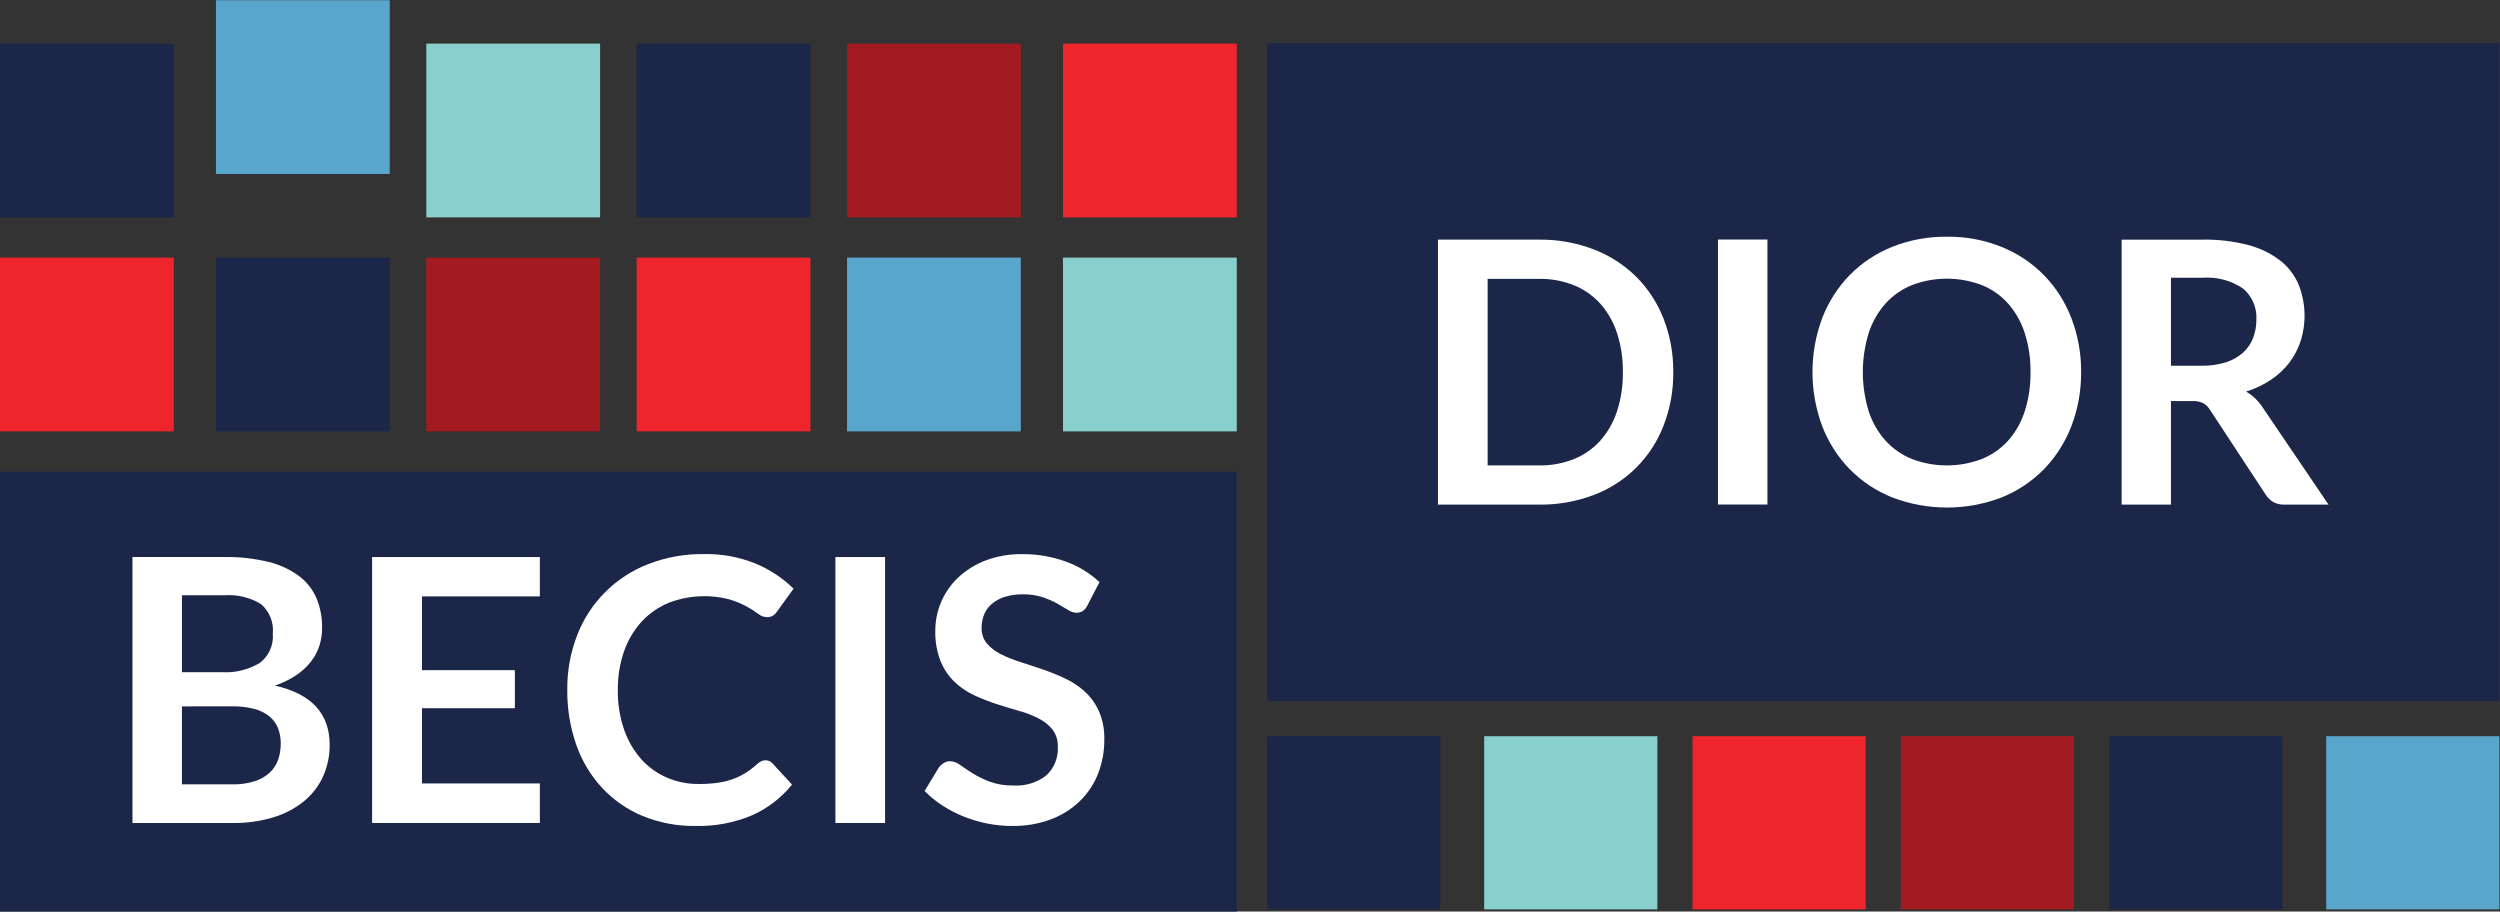
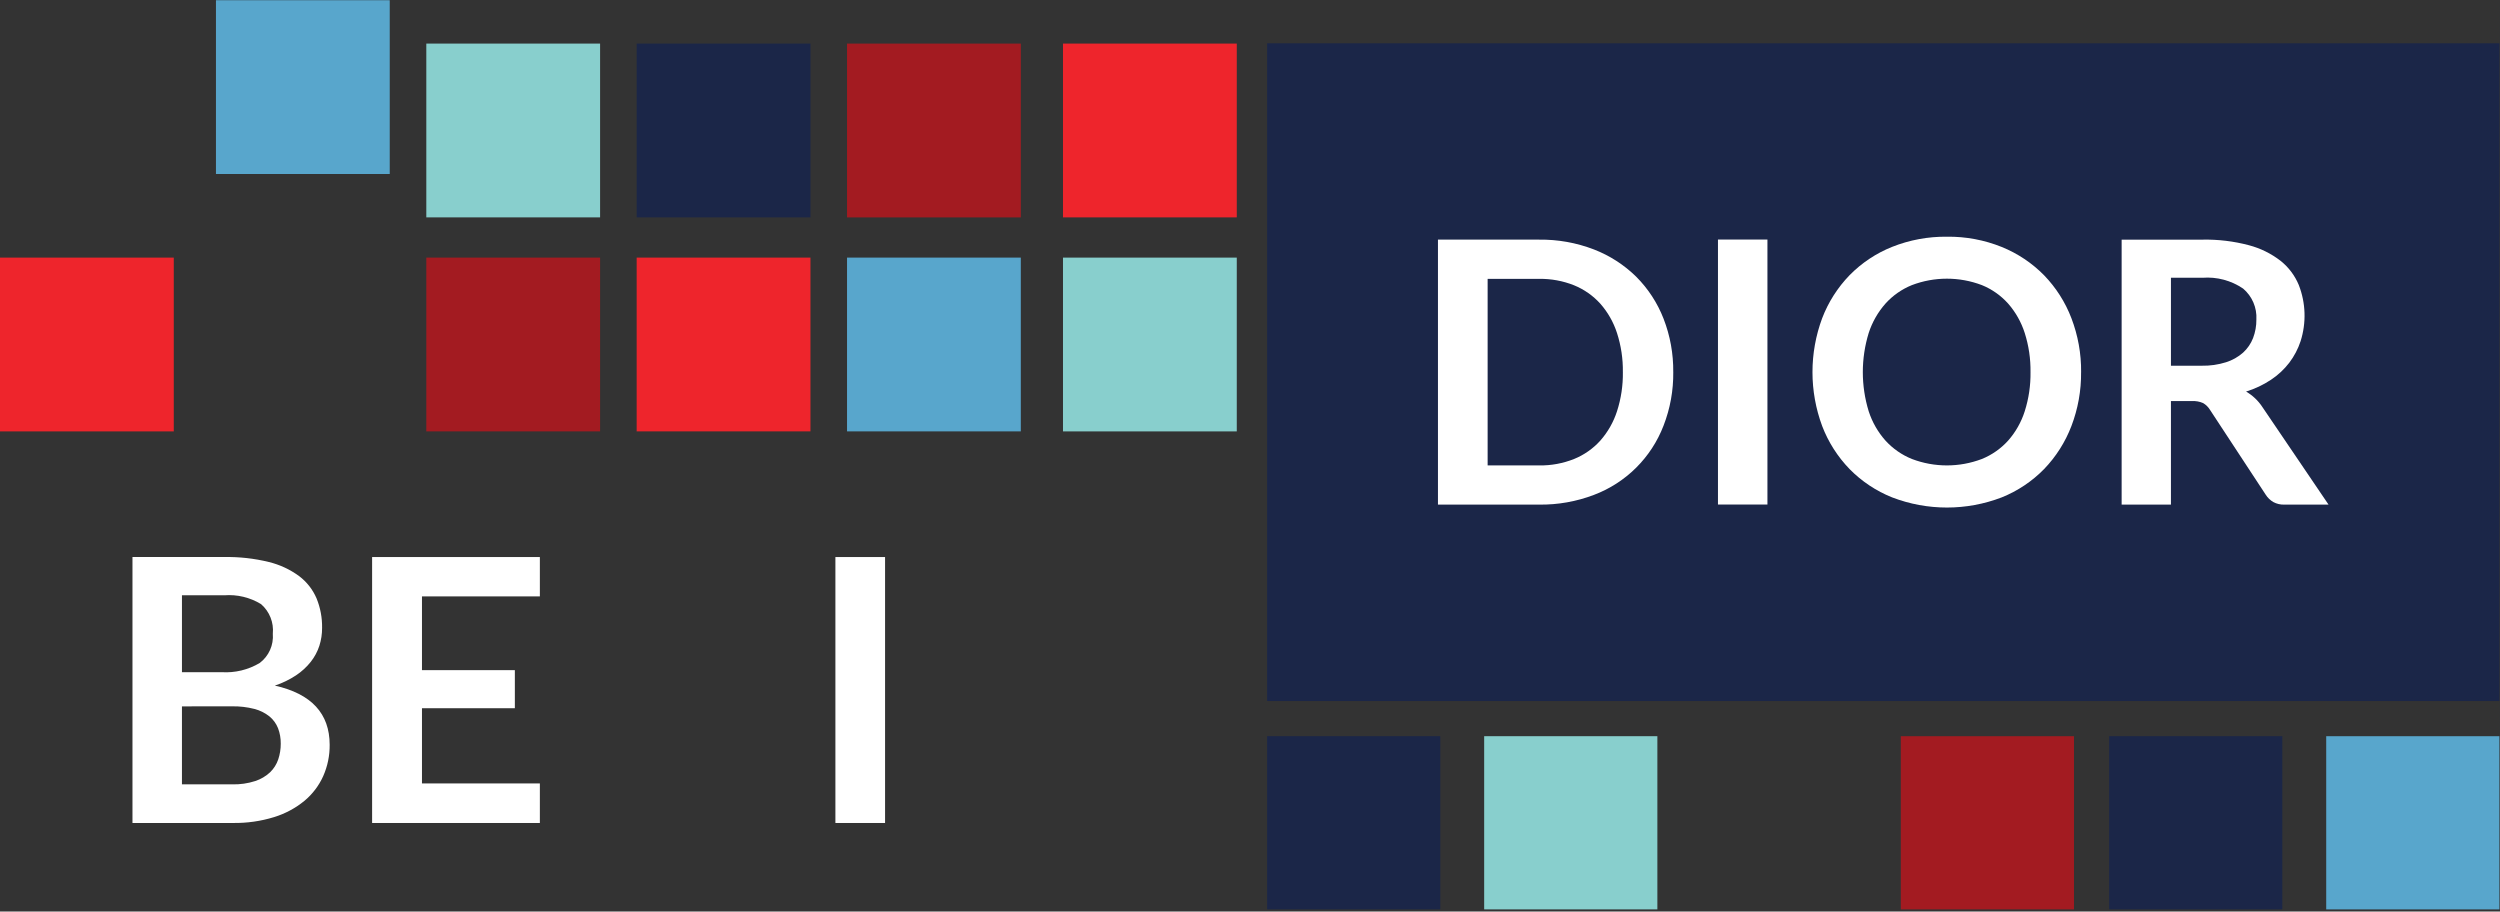
<svg xmlns="http://www.w3.org/2000/svg" viewBox="0 0 366.573 133.653" height="133.653" width="366.573" xml:space="preserve" id="svg2" version="1.1">
  <rect x="0" y="0" width="366.573" height="133.653" fill="#333333" stroke="none" />
  <defs id="defs6" />
  <g transform="matrix(1.333,0,0,-1.333,0,133.653)" id="g10">
    <g transform="scale(0.1)" id="g12">
      <path id="path14" style="fill:#ee252c;fill-opacity:1;fill-rule:nonzero;stroke:none" d="M 191.156,719.281 H 0 V 528.109 h 191.156 v 191.172" />
-       <path id="path16" style="fill:#1b2648;fill-opacity:1;fill-rule:nonzero;stroke:none" d="M 428.723,719.293 H 237.559 V 528.129 h 191.164 v 191.164" />
      <path id="path18" style="fill:#a31b21;fill-opacity:1;fill-rule:nonzero;stroke:none" d="M 660.098,719.293 H 468.941 V 528.129 h 191.157 v 191.164" />
      <path id="path20" style="fill:#ee252c;fill-opacity:1;fill-rule:nonzero;stroke:none" d="M 891.5,719.293 H 700.328 V 528.129 H 891.5 v 191.164" />
      <path id="path22" style="fill:#58a6cc;fill-opacity:1;fill-rule:nonzero;stroke:none" d="M 1122.89,719.293 H 931.73 V 528.129 h 191.16 v 191.164" />
      <path id="path24" style="fill:#88cfcd;fill-opacity:1;fill-rule:nonzero;stroke:none" d="M 1360.44,719.281 H 1169.28 V 528.109 h 191.16 v 191.172" />
-       <path id="path26" style="fill:#1b2648;fill-opacity:1;fill-rule:nonzero;stroke:none" d="M 191.156,954.703 H 0 V 763.539 h 191.156 v 191.164" />
      <path id="path28" style="fill:#58a6cc;fill-opacity:1;fill-rule:nonzero;stroke:none" d="M 428.711,1002.41 H 237.551 V 811.25 h 191.16 v 191.16" />
      <path id="path30" style="fill:#88cfcd;fill-opacity:1;fill-rule:nonzero;stroke:none" d="M 660.098,954.703 H 468.941 V 763.539 h 191.157 v 191.164" />
      <path id="path32" style="fill:#1b2648;fill-opacity:1;fill-rule:nonzero;stroke:none" d="M 891.5,954.703 H 700.328 V 763.539 H 891.5 v 191.164" />
      <path id="path34" style="fill:#a31b21;fill-opacity:1;fill-rule:nonzero;stroke:none" d="M 1122.88,954.703 H 931.719 V 763.539 h 191.161 v 191.164 0" />
      <path id="path36" style="fill:#ee252c;fill-opacity:1;fill-rule:nonzero;stroke:none" d="M 1360.44,954.703 H 1169.28 V 763.539 h 191.16 v 191.164" />
-       <path id="path38" style="fill:#1b2648;fill-opacity:1;fill-rule:nonzero;stroke:none" d="M 1360.44,483.824 H 0 V 0 h 1360.44 v 483.824" />
+       <path id="path38" style="fill:#1b2648;fill-opacity:1;fill-rule:nonzero;stroke:none" d="M 1360.44,483.824 H 0 V 0 v 483.824" />
      <path id="path40" style="fill:#ffffff;fill-opacity:1;fill-rule:nonzero;stroke:none" d="M 145.719,97.379 V 389.918 h 100.953 c 16.519,0.301 33.012,-1.535 49.058,-5.469 12.047,-2.929 23.391,-8.222 33.383,-15.566 8.395,-6.36 14.985,-14.805 19.117,-24.492 4.176,-10.266 6.243,-21.27 6.067,-32.364 0.047,-6.691 -0.965,-13.351 -2.996,-19.726 -2.074,-6.379 -5.266,-12.336 -9.41,-17.598 -4.586,-5.773 -10.043,-10.793 -16.18,-14.875 -7.254,-4.793 -15.113,-8.601 -23.371,-11.328 40.195,-9.031 60.289,-30.75 60.289,-65.137 0.121,-11.843 -2.297,-23.574 -7.082,-34.402 -4.727,-10.52 -11.781,-19.824 -20.641,-27.207 -9.859,-8.078 -21.195,-14.152 -33.379,-17.902 -14.672,-4.532 -29.964,-6.707 -45.316,-6.473 z m 54.418,165.887 h 43.504 c 14.73,-0.965 29.402,2.558 42.078,10.129 9.976,7.546 15.394,19.687 14.371,32.156 1.226,12.316 -3.602,24.465 -12.949,32.57 -12.133,7.402 -26.289,10.801 -40.461,9.707 h -46.543 v -84.57 z m 0,-37.625 v -85.782 h 55.265 c 8.61,-0.226 17.192,1.004 25.391,3.653 6.102,2 11.699,5.312 16.387,9.707 4.05,3.945 7.097,8.797 8.898,14.16 1.848,5.547 2.77,11.355 2.731,17.207 0.101,5.828 -0.918,11.629 -2.996,17.09 -2.012,5.066 -5.286,9.539 -9.512,12.996 -4.899,3.859 -10.547,6.652 -16.594,8.183 -7.992,2.043 -16.23,2.989 -24.477,2.833 l -55.093,-0.047" />
      <path id="path42" style="fill:#ffffff;fill-opacity:1;fill-rule:nonzero;stroke:none" d="M 593.84,389.906 V 346.617 H 464.16 V 265.492 H 566.328 V 223.609 H 464.16 V 140.875 H 593.84 V 97.367 H 409.32 V 389.906 h 184.52" />
-       <path id="path44" style="fill:#ffffff;fill-opacity:1;fill-rule:nonzero;stroke:none" d="m 842.07,166.352 c 2.942,0.011 5.743,-1.239 7.692,-3.438 l 21.449,-23.262 c -11.715,-14.578 -26.723,-26.16 -43.805,-33.777 -19.73,-8.301 -41,-12.305 -62.394,-11.75 -20.078,-0.312 -40.012,3.477 -58.571,11.145 -16.832,7.07 -31.968,17.636 -44.41,31.003 -12.551,13.672 -22.156,29.786 -28.222,47.336 -6.704,19.317 -10.02,39.637 -9.809,60.079 -0.242,20.644 3.461,41.14 10.918,60.39 13.891,35.887 42.285,64.246 78.191,78.094 19.446,7.531 40.153,11.262 61.004,10.996 19.504,0.422 38.903,-3.125 56.996,-10.418 15.551,-6.477 29.727,-15.84 41.782,-27.609 L 854.68,329.848 c -1.11,-1.649 -2.516,-3.094 -4.141,-4.246 -2.086,-1.329 -4.531,-1.965 -6.996,-1.817 -3.488,0.137 -6.828,1.414 -9.516,3.633 -3.941,2.891 -8.062,5.516 -12.336,7.891 -6.019,3.261 -12.359,5.906 -18.914,7.89 -22.152,5.867 -45.589,4.629 -66.996,-3.547 -11.285,-4.617 -21.429,-11.621 -29.738,-20.527 -8.605,-9.402 -15.211,-20.449 -19.422,-32.469 -4.84,-13.82 -7.211,-28.371 -7,-43.008 -0.246,-14.921 2.121,-29.785 7,-43.898 4.125,-11.922 10.555,-22.918 18.918,-32.371 7.813,-8.664 17.406,-15.527 28.117,-20.129 10.996,-4.707 22.844,-7.09 34.801,-7 6.734,-0.039 13.457,0.371 20.133,1.219 5.644,0.722 11.203,2.011 16.594,3.84 5.011,1.738 9.832,4.004 14.359,6.785 4.793,2.969 9.301,6.398 13.457,10.215 1.273,1.171 2.703,2.16 4.254,2.929 1.504,0.742 3.164,1.125 4.848,1.114" />
      <path id="path46" style="fill:#ffffff;fill-opacity:1;fill-rule:nonzero;stroke:none" d="M 973.563,97.367 H 918.941 V 389.906 h 54.622 V 97.359 97.367" />
-       <path id="path48" style="fill:#ffffff;fill-opacity:1;fill-rule:nonzero;stroke:none" d="m 1196.11,336.715 c -1.11,-2.531 -2.9,-4.699 -5.16,-6.27 -2.11,-1.269 -4.54,-1.906 -7,-1.836 -3.27,0.184 -6.41,1.27 -9.1,3.133 -3.37,2.09 -7.35,4.426 -11.93,7.004 -5.15,2.801 -10.53,5.145 -16.09,6.992 -7.03,2.227 -14.38,3.289 -21.75,3.145 -6.68,0.125 -13.33,-0.801 -19.72,-2.746 -5.16,-1.582 -9.97,-4.16 -14.16,-7.578 -3.76,-3.125 -6.72,-7.11 -8.6,-11.629 -1.93,-4.719 -2.9,-9.778 -2.84,-14.864 -0.21,-6.25 1.84,-12.355 5.77,-17.207 4.25,-4.902 9.45,-8.886 15.28,-11.73 6.96,-3.496 14.21,-6.406 21.65,-8.699 8.09,-2.571 16.35,-5.293 24.78,-8.196 8.44,-2.91 16.72,-6.277 24.78,-10.117 7.92,-3.719 15.22,-8.633 21.65,-14.57 6.5,-6.082 11.7,-13.418 15.3,-21.551 4.1,-9.816 6.06,-20.383 5.76,-31.008 0.1,-12.695 -2.2,-25.281 -6.77,-37.129 -4.39,-11.336 -11.15,-21.621 -19.83,-30.136 -9.13,-8.848 -19.98,-15.743 -31.87,-20.243 -13.77,-5.136 -28.39,-7.636 -43.09,-7.382 -9.24,0 -18.46,0.918 -27.52,2.742 -8.89,1.777 -17.6,4.387 -26,7.785 -8.14,3.281 -15.93,7.344 -23.27,12.137 -7,4.531 -13.48,9.824 -19.32,15.781 l 15.78,26.094 c 1.49,1.906 3.31,3.515 5.37,4.765 2.1,1.289 4.53,1.953 7,1.914 3.99,-0.222 7.8,-1.668 10.93,-4.148 3.91,-2.773 8.52,-5.84 13.85,-9.199 5.95,-3.684 12.26,-6.77 18.82,-9.211 8.34,-2.949 17.15,-4.356 26,-4.141 12.94,-0.828 25.74,3.078 36,11.008 8.82,8.074 13.5,19.715 12.75,31.66 0.3,6.746 -1.74,13.387 -5.77,18.809 -4.17,5.117 -9.38,9.297 -15.28,12.246 -6.91,3.523 -14.16,6.328 -21.64,8.379 -8.1,2.304 -16.32,4.804 -24.68,7.488 -8.43,2.715 -16.67,5.957 -24.69,9.719 -7.98,3.699 -15.29,8.691 -21.65,14.765 -6.6,6.454 -11.8,14.207 -15.27,22.762 -4.14,10.735 -6.1,22.188 -5.77,33.692 0.07,21.953 9.1,42.921 25,58.058 8.69,8.164 18.87,14.551 30,18.817 12.98,4.921 26.79,7.324 40.67,7.082 16.27,0.164 32.44,-2.579 47.75,-8.098 13.82,-4.941 26.49,-12.656 37.22,-22.664 l -13.35,-25.684 0.01,0.059" />
      <path id="path50" style="fill:#1b2648;fill-opacity:1;fill-rule:nonzero;stroke:none" d="M 1584.29,192.848 H 1393.82 V 2.328 h 190.47 V 192.848" />
      <path id="path52" style="fill:#88cfcd;fill-opacity:1;fill-rule:nonzero;stroke:none" d="M 1823.1,192.848 H 1632.58 V 2.328 H 1823.1 V 192.848" />
-       <path id="path54" style="fill:#ee252c;fill-opacity:1;fill-rule:nonzero;stroke:none" d="M 2052.23,192.848 H 1861.71 V 2.328 h 190.52 V 192.848" />
      <path id="path56" style="fill:#a31b21;fill-opacity:1;fill-rule:nonzero;stroke:none" d="M 2281.39,192.848 H 2090.87 V 2.328 h 190.52 V 192.848" />
      <path id="path58" style="fill:#1b2648;fill-opacity:1;fill-rule:nonzero;stroke:none" d="M 2510.55,192.848 H 2320.08 V 2.328 h 190.47 V 192.848" />
      <path id="path60" style="fill:#58a6cc;fill-opacity:1;fill-rule:nonzero;stroke:none" d="M 2749.34,192.848 H 2558.82 V 2.328 h 190.52 V 192.848" />
      <path id="path62" style="fill:#1b2648;fill-opacity:1;fill-rule:nonzero;stroke:none" d="M 2749.34,955.02 H 1393.82 V 231.539 H 2749.34 V 955.02" />
      <path id="path64" style="fill:#ffffff;fill-opacity:1;fill-rule:nonzero;stroke:none" d="m 1944.17,447.672 h -54.42 v 291.476 h 54.42 V 447.672" />
      <path id="path66" style="fill:#ffffff;fill-opacity:1;fill-rule:nonzero;stroke:none" d="m 1840.58,593.297 c 0.22,-20.117 -3.4,-40.098 -10.69,-58.856 -13.5,-35.148 -41.36,-62.875 -76.6,-76.183 -19.24,-7.324 -39.68,-10.949 -60.26,-10.684 h -111.29 v 291.477 h 111.27 c 20.59,0.262 41.04,-3.403 60.26,-10.785 17.41,-6.723 33.26,-16.942 46.57,-30.036 13.08,-13.113 23.31,-28.796 30.03,-46.062 7.29,-18.754 10.91,-38.73 10.69,-58.852 m -55.43,-0.011 c 0.21,14.601 -1.96,29.136 -6.45,43.035 -3.84,11.89 -10.09,22.871 -18.34,32.25 -8,8.84 -17.89,15.769 -28.93,20.258 -12.21,4.859 -25.26,7.254 -38.4,7.05 h -56.63 v -205.21 h 56.64 c 13.14,-0.215 26.19,2.195 38.4,7.054 11.05,4.485 20.94,11.414 28.93,20.266 8.25,9.375 14.5,20.351 18.34,32.246 4.48,13.902 6.66,28.441 6.45,43.043" />
      <path id="path68" style="fill:#ffffff;fill-opacity:1;fill-rule:nonzero;stroke:none" d="m 2289.18,593.305 c 0.21,-20.274 -3.41,-40.41 -10.65,-59.352 -6.74,-17.609 -16.95,-33.691 -30.03,-47.269 -13.2,-13.496 -29.06,-24.102 -46.57,-31.141 -38.83,-14.922 -81.81,-14.922 -120.65,0 -17.57,7.031 -33.5,17.637 -46.76,31.141 -13.13,13.558 -23.39,29.64 -30.13,47.269 -14.24,38.289 -14.24,80.418 0,118.703 6.74,17.633 17,33.715 30.13,47.274 13.26,13.508 29.19,24.113 46.76,31.144 19.21,7.645 39.72,11.449 60.38,11.192 20.65,0.261 41.12,-3.575 60.27,-11.293 17.49,-7.086 33.33,-17.688 46.57,-31.145 13.09,-13.535 23.31,-29.578 30.03,-47.172 7.25,-18.941 10.88,-39.078 10.68,-59.359 m -55.66,0.008 c 0.2,14.593 -1.94,29.125 -6.36,43.035 -3.8,11.922 -10.01,22.933 -18.24,32.348 -7.97,8.902 -17.86,15.863 -28.93,20.359 -24.77,9.41 -52.13,9.41 -76.9,0 -11.13,-4.492 -21.09,-11.453 -29.13,-20.359 -8.31,-9.407 -14.57,-20.418 -18.44,-32.348 -8.61,-28.047 -8.61,-58.031 0,-86.078 3.85,-11.907 10.12,-22.891 18.44,-32.246 8.06,-8.856 18.02,-15.782 29.13,-20.258 24.77,-9.414 52.13,-9.414 76.9,0 11.05,4.484 20.94,11.406 28.93,20.258 8.25,9.367 14.46,20.347 18.24,32.246 4.42,13.914 6.56,28.449 6.36,43.043" />
      <path id="path70" style="fill:#ffffff;fill-opacity:1;fill-rule:nonzero;stroke:none" d="M 2388.02,561.453 V 447.574 h -54.23 v 291.477 h 88.9 c 17.23,0.332 34.43,-1.731 51.1,-6.145 12.68,-3.336 24.55,-9.195 34.91,-17.226 8.78,-7.012 15.65,-16.133 19.95,-26.516 7.71,-19.762 8.41,-41.566 2,-61.781 -2.81,-8.574 -7.04,-16.617 -12.5,-23.793 -5.65,-7.313 -12.46,-13.645 -20.16,-18.742 -8.44,-5.59 -17.65,-9.938 -27.32,-12.91 7.11,-4.141 13.19,-9.864 17.74,-16.727 l 72.98,-107.637 h -48.79 c -4.16,-0.129 -8.29,0.848 -11.96,2.821 -3.4,1.984 -6.26,4.746 -8.36,8.066 L 2431,551.793 c -1.86,3.074 -4.47,5.637 -7.56,7.461 -3.84,1.687 -8.02,2.445 -12.2,2.211 z m 0,38.906 h 33.91 c 9.06,-0.175 18.07,1.121 26.71,3.829 6.93,2.175 13.31,5.777 18.75,10.582 4.85,4.425 8.61,9.906 10.98,16.023 2.47,6.504 3.7,13.41 3.63,20.367 0.76,13.024 -4.65,25.645 -14.62,34.063 -13.1,8.91 -28.84,13.097 -44.64,11.89 h -34.72 v -96.758 0.004" />
    </g>
  </g>
</svg>